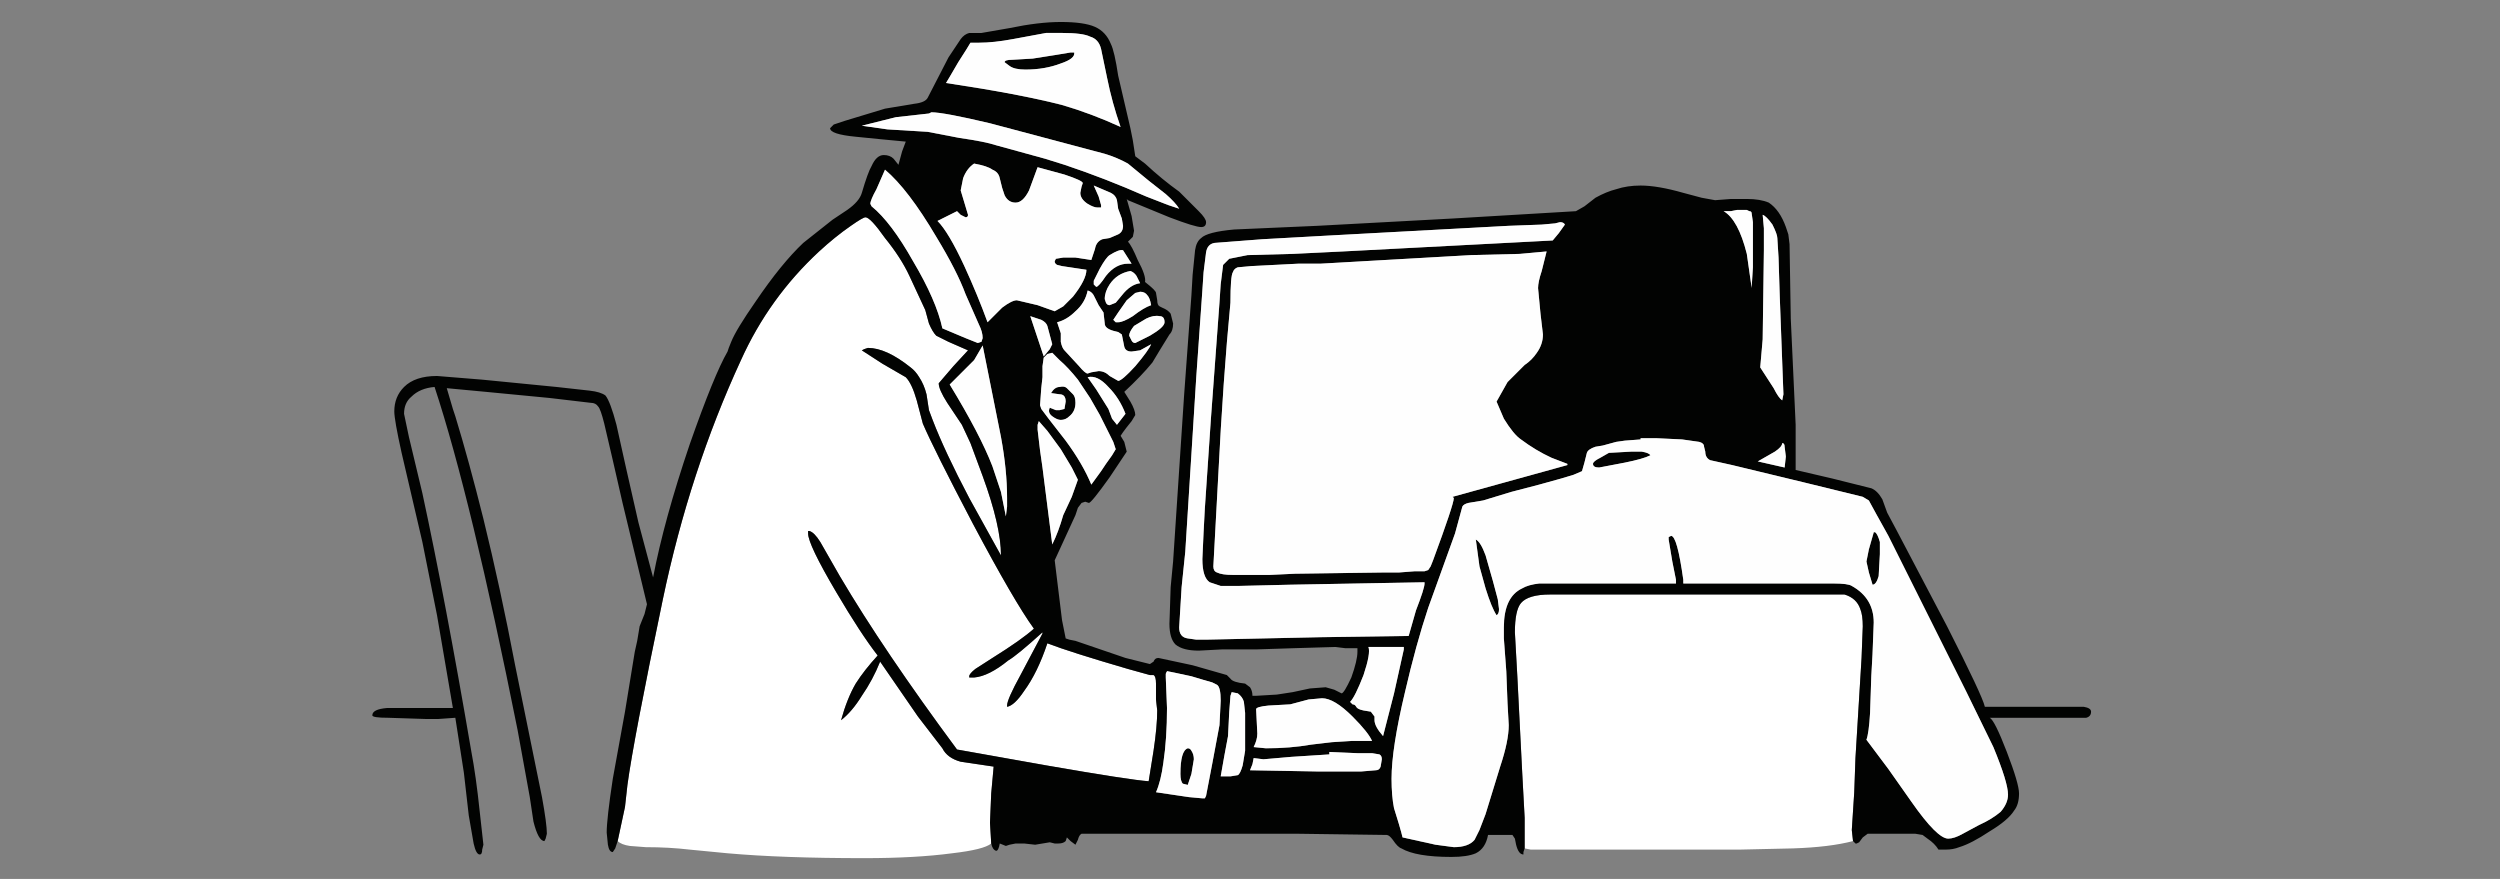
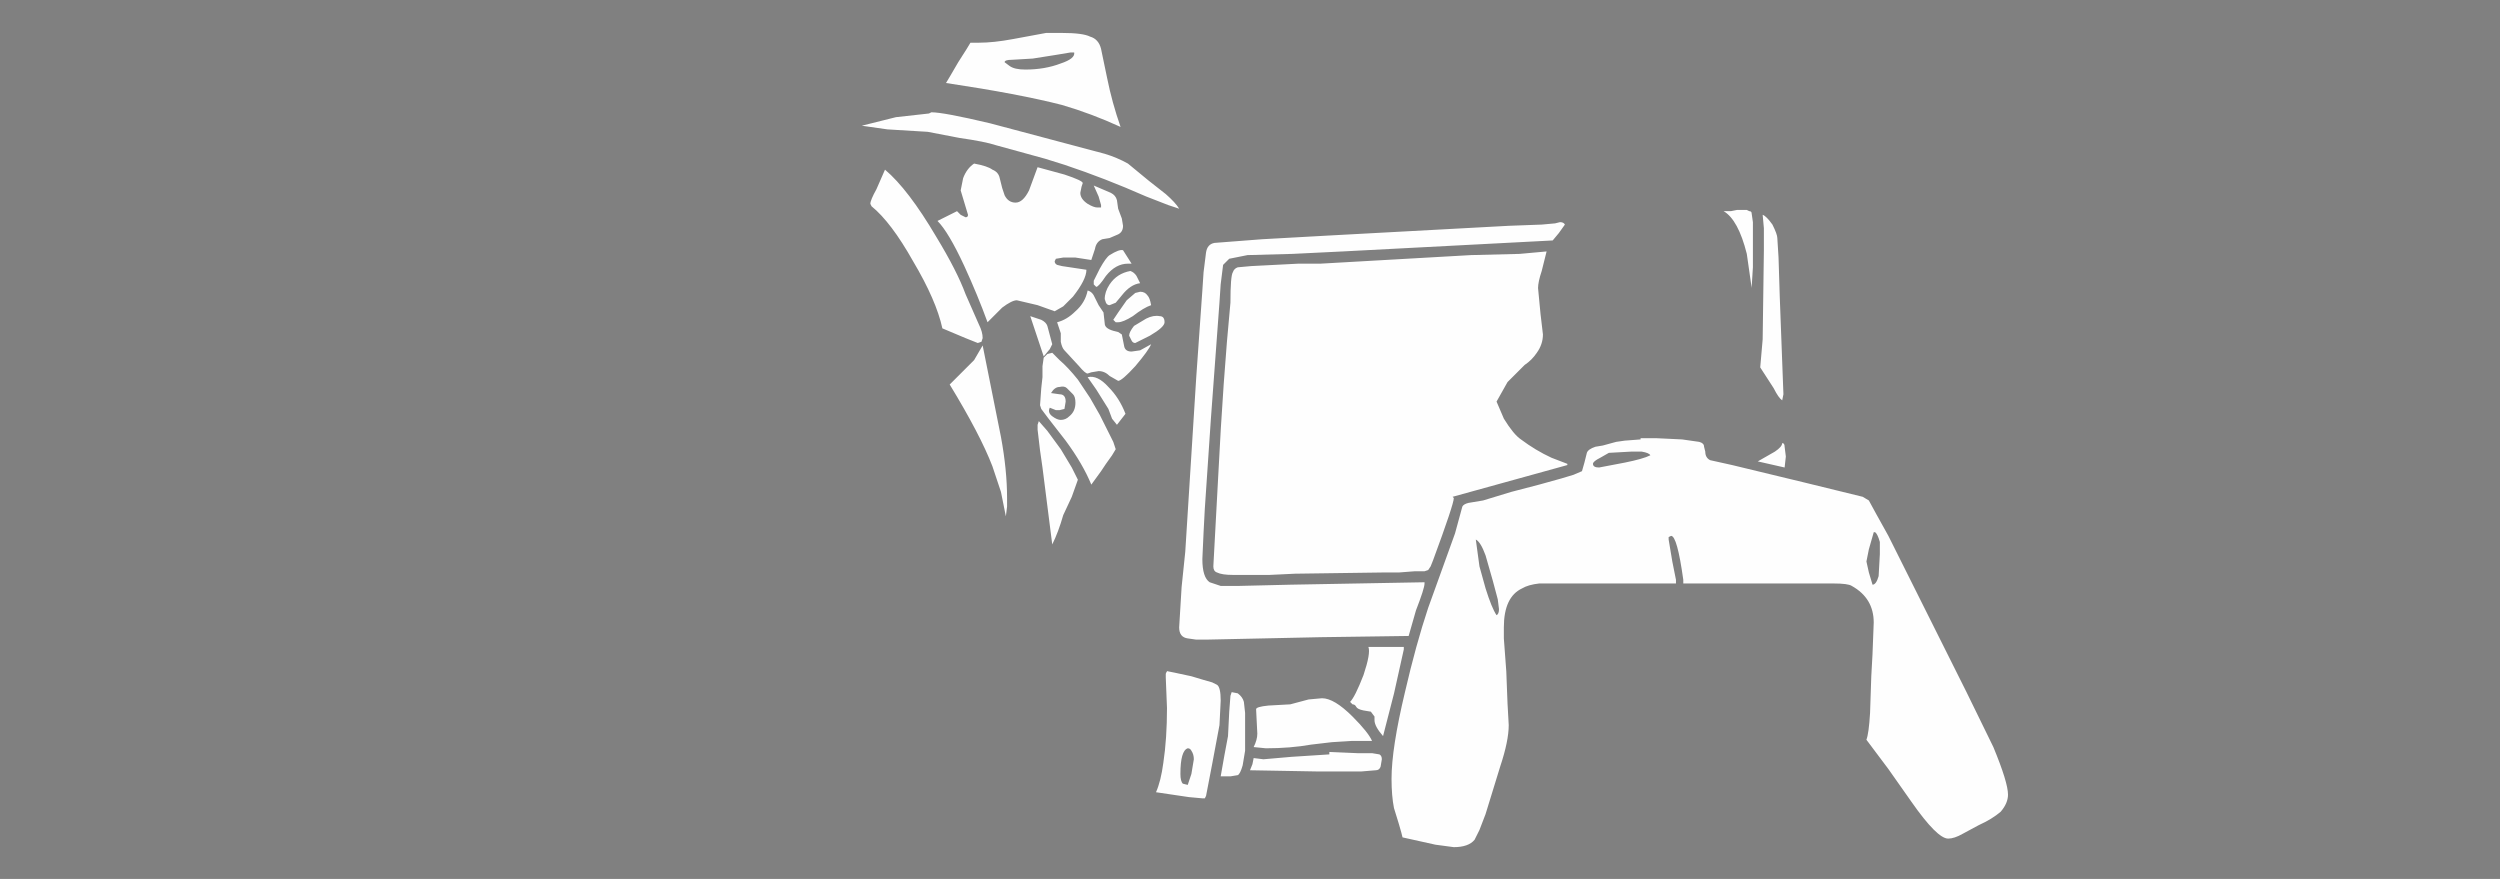
<svg xmlns="http://www.w3.org/2000/svg" xmlns:xlink="http://www.w3.org/1999/xlink" width="2048" height="720" preserveAspectRatio="none">
  <rect width="100%" height="100%" fill="#808080" stroke="none" />
  <defs>
    <g id="a">
-       <path fill="#FFF" d="m1525 539 1-26q0-9-2-14-3-9-13-12h-241q-18 0-24 7-5 6-5 24l2 36 4 79 2 37v25l5 1h171l44-1q30-1 49-6l-1-9 2-31 1-28 5-82M725 195q-12-17-16-17-2 0-12 7-13 9-26 21-41 38-64 89-42 91-64 196-24 115-29 152l-2 18-6 28q3 3 10 4l13 1q19 0 36 2l31 3q45 4 112 4 42 0 72-4 26-3 32-8l-1-17 1-24 2-22-27-4q-11-3-15-11l-20-26-31-45q-6 15-15 28-8 13-17 20 5-18 12-30 7-11 18-23-14-18-34-52-23-39-23-48v-2h1q4 1 9 9l16 28q36 61 96 142l73 13q69 12 84 13l4-25q3-20 3-33l-1-9v-13q0-6-2-7h-3l-18-5q-48-14-66-21-8 24-19 39-8 12-14 13v-1q0-5 11-25l18-34v-1q-21 19-28 23-16 13-28 14h-4v-1q0-2 5-6l14-9q24-15 34-24-16-22-50-86-32-61-41-82l-5-19q-4-14-9-19l-19-11-17-11 2-1 3-1q15 0 35 16 4 3 7 8 4 6 6 14l2 13 3 8q10 26 30 64l26 47q0-24-15-65l-10-27-7-15-12-18q-7-11-7-16l12-14 12-13-16-7-10-5q-3-3-6-10l-3-11-13-28q-7-15-20-31Z" />
-       <path fill="#020302" d="m1465 192-2-6q-5-14-14-20-7-3-18-3h-13l-13 1-11-2-15-4q-21-6-35-6-11 0-20 3-8 2-17 7l-9 7-7 4-101 6-111 6-68 3q-22 2-27 7-4 3-5 10l-2 20-1 17-6 82-9 136-2 21-1 30q0 12 5 17 6 5 19 5l19-1h28l31-1 34-1 8 1h10v3q0 7-5 21-6 13-8 13l-6-3-7-2-13 1-14 3-13 2-17 1h-3q0-4-2-7l-4-3q-10-1-12-4l-3-3-28-8-28-6q-3 0-4 3l-3 2-20-5-41-14-5-1-3-1-3-15-6-49 17-37 2-6 3-4 3-1 3 1q2 0 17-21l14-21-2-8-3-5 2-3 3-4 4-5 3-5q0-4-4-11l-5-8q14-13 23-24l6-10 8-13q3-3 3-9l-2-8q-2-3-7-5l-2-1q-2-1-2-5l-1-6q0-2-9-9 1-5-6-18-5-12-8-15l4-4 1-5-2-12-4-14 1 1 34 14q21 8 26 8 4 0 4-4 0-3-6-9l-16-16q-14-10-28-23l-4-3-4-3-2-13-2-10-10-43q-3-20-6-26-4-10-13-14t-28-4q-18 0-42 5l-23 4h-10q-4 1-7 5l-10 15-17 33q-2 4-11 5l-18 3-6 1-33 10-9 3-3 3q0 5 21 7l20 2 21 2-3 8-3 11-4-5q-3-3-8-3-6 0-10 9-3 5-8 22-2 7-12 14l-12 8-24 19q-18 17-39 48-16 23-20 33l-2 5-1 3q-11 19-31 76-21 62-30 109l-12-45-10-44-8-36q-5-19-9-24-4-3-13-4l-27-3-61-6-37-3q-18 0-27 9-8 8-8 20 0 7 6 34l17 73 12 60 13 76h-54q-12 1-12 6 0 2 13 2l31 1h10l14-1 7 45 4 35 4 23q2 9 5 9 2 0 2-4l1-4-3-27q-3-29-7-50-21-123-40-211l-11-46-4-19q0-9 6-14 7-7 19-8 30 91 68 281l10 55 3 20q4 16 9 16l1-2 1-4q0-8-4-30l-22-108q-12-63-26-120-12-48-23-84l-2-6-5-17 32 3 52 5 34 4q4 0 6 3 2 2 5 14l7 30 8 35 20 83-2 8-4 10-2 12-2 9-8 49-10 55q-5 33-5 44l1 10q1 6 4 6l2-3 2-6 6-28 2-18q5-37 29-152 22-105 64-196 23-51 64-89 13-12 26-21 10-7 12-7 4 0 16 17 13 16 20 31l13 28 3 11q3 7 6 10l10 5 16 7-12 13-12 14q0 5 7 16l12 18 7 15 10 27q15 41 15 65l-26-47q-20-38-30-64l-3-8-2-13q-2-8-6-14-3-5-7-8-20-16-35-16l-3 1-2 1 17 11 19 11q5 5 9 19l5 19q9 21 41 82 34 64 50 86-10 9-34 24l-14 9q-5 4-5 6v1h4q12-1 28-14 7-4 28-23v1l-18 34q-11 20-11 25v1q6-1 14-13 11-15 19-39 18 7 66 21l18 5h3q2 1 2 7v13l1 9q0 13-3 33l-4 25q-15-1-84-13l-73-13q-60-81-96-142l-16-28q-5-8-9-9h-1v2q0 9 23 48 20 34 34 52-11 12-18 23-7 12-12 30 9-7 17-20 9-13 15-28l31 45 20 26q4 8 15 11l27 4-2 22-1 24 1 17q1 5 4 6 2 0 3-6l5 2 3-1 5-1h7l9 1 6-1 6-1 4 1h3q4 0 6-2l1-3 3 3 4 3 2-4q1-4 3-5h177l73 1q2 0 5 4 4 6 7 7 12 7 41 7 13 0 20-3 8-4 10-15h20l2 3 1 5q2 8 6 8v-2l1-3v-25l-2-37-4-79-2-36q0-18 5-24 6-7 24-7h241q10 3 13 12 2 5 2 14l-1 26-5 82-1 28-2 31 1 9 2 2h1l2-1 3-4 4-3h39l6 1 4 3q6 4 9 9h6q6 0 11-2 10-3 25-13 15-9 20-17 4-5 4-14 0-8-10-34t-14-28h79q4-1 4-5 0-3-6-4h-81q-2-9-31-66l-41-78-8-15-4-11q-4-7-9-9l-32-8-30-7v-37l-4-87-1-61-1-8m-34-20 2 1q2 0 2 2l1 7v37l-1 16v1l-4-28q-7-28-19-35h6l5-1h8m14 15-1-11q3 1 8 8 4 8 4 11l1 16 1 32 3 80-1 5q-3-2-7-10l-11-17 2-23 1-73v-18m-121 175 7-1 13-1v-1h13l21 1 14 2q4 1 4 4l1 4q0 5 4 7l18 4 58 14 49 12 5 3 6 11 10 18 64 128 22 45q12 29 12 39 0 7-6 14-7 6-18 11l-13 7q-7 4-12 4-9 0-30-30l-19-27-18-24q2-5 3-22l1-30 1-18 1-26q0-20-18-30-3-2-15-2h-123v-3q-5-36-10-36l-2 1v2l3 18 3 15v3h-112q-9 1-14 4-15 7-15 32v9l2 27 1 26 1 18q0 13-7 34l-12 39-5 13-4 8q-5 6-17 6l-15-2-27-6-1-4-2-7-4-13q-2-10-2-24 0-25 11-71 9-39 19-69l22-61 6-22q1-2 5-3l12-2 23-7 23-6 18-5 10-3 7-3 2-7 2-8q1-3 7-5l6-1 11-3m116 16 14-8q6-4 6-7 2 0 2 3l1 8-1 9-22-5m-177-194 11-1 4-1q3 0 4 2l-5 7-5 6-172 9-41 2-37 1-15 3-5 5-2 16-1 15-7 95-5 74-1 19-1 22q0 15 6 19l9 3h15l42-1 110-2v1q0 4-7 22l-6 21-72 1-94 2h-8l-7-1q-7-1-7-9l2-33 3-29 9-143 5-71 1-15 2-16q1-7 7-8l39-3 54-3 148-8 27-1m-199 32h18l123-7 40-1 22-2-4 16q-3 9-3 14l2 21 2 17q0 8-5 15-4 6-10 10l-7 7-7 7-9 16 6 14q8 13 14 17 12 9 25 15l13 5v1l-94 26 1 1q0 5-17 51l-2 5-2 3-3 1h-8l-13 1h-13l-72 1-21 1h-30q-9 0-13-2-3-1-3-5l4-74q4-80 10-142 0-22 2-25 1-3 4-4l11-1 39-2M893 30q7 2 9 10l5 24q4 20 11 40-24-11-48-18-35-9-95-18l3-5 7-12 7-11 3-5h7q12 0 28-3l27-5h13q17 0 23 3m-21 105-16-5-40-11q-9-3-30-6l-26-5-33-2-21-3 28-7 27-3 2-1q10 0 48 9l94 25q10 3 19 8l17 14 14 11q8 7 11 12l-9-3-18-7q-34-15-67-26m-59 4q5 2 6 7l2 8 2 6q3 6 9 6t11-10l7-19 22 6q15 5 15 7l-1 3-1 5q0 5 6 9 5 3 8 3h3v-2l-2-7-4-9 14 6q4 2 5 6l1 7 3 8 1 6q0 5-4 7l-7 3-6 1q-5 2-6 8l-1 3-2 6-13-2h-10l-6 1-1 2q0 2 2 3l4 1 20 3q0 8-11 22l-8 8-7 4-14-5-17-4q-4 0-12 6l-12 12q-8-22-19-46-13-28-22-37l6-3 10-5 3 3 4 2q2 0 2-2l-3-10-3-10 2-10q3-8 9-12 11 2 15 5m-99 30-1-2q0-3 5-12l7-16q19 16 42 55 17 28 24 47l11 25q3 6 3 11l-1 3-3 1-10-4-19-8q-5-23-24-55-18-32-34-45m84 126 7-12 15 75q5 27 5 50v7l-1 8-4-20-7-21q-10-26-35-67l20-20m136-56q4 0 6 3 2 2 3 8-6 2-15 9-8 5-12 5h-2l-2-2 4-6 7-10 7-6 4-1m-7-23h-3q-10 0-18 10-6 9-8 9l-2-2v-3l5-10q5-9 8-11 8-5 11-4l7 11m-36 22q4 1 6 6l3 6 4 6 1 9q0 4 7 6l4 1 3 2 2 10q1 4 6 4l7-1 9-5q-2 5-13 18-11 12-14 12l-7-4q-4-4-9-4l-6 1-3 1q-2 0-7-6l-12-13q-2-2-3-7v-7l-3-9q8-2 15-9 8-7 10-17m14 7q0-6 4-12 6-9 17-11 3 1 5 4l3 6q-8 1-15 10l-5 6-5 2q-2 0-3-2l-1-3m25 36q-2 0-3-2l-2-4q0-3 4-8l10-6q6-3 11-2 4 0 4 5 0 4-12 11l-12 6m-77-19q4 2 5 5l4 15-2 4-5 6-11-33 9 3m2 31 3-3 4-1 6 6q7 6 15 16l10 15 8 14 7 14 4 8 2 6-3 5-5 7-4 6-8 11q-7-17-21-36l-14-18-6-8-1-3 1-14 1-9v-9l1-7m-5 59v-4l1-3 7 8 11 15 9 15 5 10-5 14-7 15q-4 14-9 24l-8-63-2-14-2-17m48-33-7-10q8-2 17 8 9 9 14 22l-7 9-4-5-3-8-10-16m59 231 5 1 14 3 10 3 7 2 4 2q3 2 3 13l-1 20-6 32-5 26-1 2h-2l-11-1-27-4q4-9 6-24 3-20 3-45l-1-25v-3q1-3 2-2m179-20h14v2l-8 36-9 35q-7-8-7-13v-3l-3-4-6-1q-5-1-6-3t-3-2l-2-2q4-4 11-22 6-18 4-23h15m-129 53 1-13 1-3 5 1q4 3 5 7l1 9v31l-2 12q-2 7-4 8l-6 1h-8l3-17 3-16 1-20m22-2q0-2 10-3l18-1 15-4 11-1q10 0 25 15 13 13 16 20h-17l-16 1-17 2q-17 3-37 3l-10-1q3-6 3-11l-1-20m83 36h12l6 1q2 1 2 4l-1 6q-1 3-4 3l-12 1h-35l-56-1 2-5 1-5 8 1 23-2 31-2v-2l23 1m-145 17q0 6 2 8l4 1 3-9 2-12q0-4-2-7-1-2-3-2-6 2-6 21m-99-317q-4 0-7 5l7 1q5 0 5 6l-1 6-4 1h-3l-5-2q-2 4 2 7t7 3q4 0 7-3 5-4 5-11 0-5-2-7l-5-5q-2-2-6-1m11-274h-2l-12 2-19 3-17 1q-6 0-6 2l4 3q4 3 13 3 16 0 29-5 12-4 11-9h-1m344 433-6-21q-4-11-8-13l3 22 5 18q5 16 9 22 2-1 2-5l-1-8-4-15m317-22v-10q-2-7-4-8h-1l-4 14-2 10 2 9 3 10q3 0 5-7l1-18m-235-74q0 3 5 3l21-4q15-3 21-6-1-2-7-3h-9l-18 1-7 4q-6 3-6 5Z" />
      <path fill="#FEFEFE" d="M1124 617h-12l-23-1v2l-31 2-23 2-8-1-1 5-2 5 56 1h35l12-1q3 0 4-3l1-6q0-3-2-4l-6-1m-85-39q-10 1-10 3l1 20q0 5-3 11l10 1q20 0 37-3l17-2 16-1h17q-3-7-16-20-15-15-25-15l-11 1-15 4-18 1m-31-8-1 13-1 20-3 16-3 17h8l6-1q2-1 4-8l2-12v-31l-1-9q-1-4-5-7l-5-1-1 3m142-40h-29q2 5-4 23-7 18-11 22l2 2q2 0 3 2t6 3l6 1 3 4v3q0 5 7 13l9-35 8-36v-2m-188 21-5-1q-1-1-2 2v3l1 25q0 25-3 45-2 15-6 24l27 4 11 1h2l1-2 5-26 6-32 1-20q0-11-3-13l-4-2-7-2-10-3-14-3m7 91q-2-2-2-8 0-19 6-21 2 0 3 2 2 3 2 7l-2 12-3 9-4-1m-78-333 7 10 10 16 3 8 4 5 7-9q-5-13-14-22-9-10-17-8m-41 39v4l2 17 2 14 8 63q5-10 9-24l7-15 5-14-5-10-9-15-11-15-7-8-1 3m8-58-3 3-1 7v9l-1 9-1 14 1 3 6 8 14 18q14 19 21 36l8-11 4-6 5-7 3-5-2-6-4-8-7-14-8-14-10-15q-8-10-15-16l-6-6-4 1m3 32q3-5 7-5 4-1 6 1l5 5q2 2 2 7 0 7-5 11-3 3-7 3-3 0-7-3t-2-7l5 2h3l4-1 1-6q0-6-5-6l-7-1m-3-55q-1-3-5-5l-9-3 11 33 5-6 2-4-4-15m69 12q1 2 3 2l12-6q12-7 12-11 0-5-4-5-5-1-11 2l-10 6q-4 5-4 8l2 4m-18-46q-4 6-4 12l1 3q1 2 3 2l5-2 5-6q7-9 15-10l-3-6q-2-3-5-4-11 2-17 11m-12 11q-2-5-6-6-2 10-10 17-7 7-15 9l3 9v7q1 5 3 7l12 13q5 6 7 6l3-1 6-1q5 0 9 4l7 4q3 0 14-12 11-13 13-18l-9 5-7 1q-5 0-6-4l-2-10-3-2-4-1q-7-2-7-6l-1-9-4-6-3-6m27-28h3l-7-11q-3-1-11 4-3 2-8 11l-5 10v3l2 2q2 0 8-9 8-10 18-10m16 26q-2-3-6-3l-4 1-7 6-7 10-4 6 2 2h2q4 0 12-5 9-7 15-9-1-6-3-8m-135 41-7 12-20 20q25 41 35 67l7 21 4 20 1-8v-7q0-23-5-50l-15-75m-92-116 1 2q16 13 34 45 19 32 24 55l19 8 10 4 3-1 1-3q0-5-3-11l-11-25q-7-19-24-47-23-39-42-55l-7 16q-5 9-5 12m106-21q-1-5-6-7-4-3-15-5-6 4-9 12l-2 10 3 10 3 10q0 2-2 2l-4-2-3-3-10 5-6 3q9 9 22 37 11 24 19 46l12-12q8-6 12-6l17 4 14 5 7-4 8-8q11-14 11-22l-20-3-4-1q-2-1-2-3l1-2 6-1h10l13 2 2-6 1-3q1-6 6-8l6-1 7-3q4-2 4-7l-1-6-3-8-1-7q-1-4-5-6l-14-6 4 9 2 7v2h-3q-3 0-8-3-6-4-6-9l1-5 1-3q0-2-15-7l-22-6-7 19q-5 10-11 10t-9-6l-2-6-2-8m37-16 16 5q33 11 67 26l18 7 9 3q-3-5-11-12l-14-11-17-14q-9-5-19-8l-94-25q-38-9-48-9l-2 1-27 3-28 7 21 3 33 2 26 5q21 3 30 6l40 11m46-90q-2-8-9-10-6-3-23-3h-13l-27 5q-16 3-28 3h-7l-3 5-7 11-7 12-3 5q60 9 95 18 24 7 48 18-7-20-11-40l-5-24m-25 3h3q1 5-11 9-13 5-29 5-9 0-13-3l-4-3q0-2 6-2l17-1 19-3 12-2m205 173h-18l-39 2-11 1q-3 1-4 4-2 3-2 25-6 62-10 142l-4 74q0 4 3 5 4 2 13 2h30l21-1 72-1h13l13-1h8l3-1 2-3 2-5q17-46 17-51l-1-1 94-26v-1l-13-5q-13-6-25-15-6-4-14-17l-6-14 9-16 7-7 7-7q6-4 10-10 5-7 5-15l-2-17-2-21q0-5 3-14l4-16-22 2-40 1-123 7m192-33-11 1-27 1-148 8-54 3-39 3q-6 1-7 8l-2 16-1 15-5 71-9 143-3 29-2 33q0 8 7 9l7 1h8l94-2 72-1 6-21q7-18 7-22v-1l-110 2-42 1h-15l-9-3q-6-4-6-19l1-22 1-19 5-74 7-95 1-15 2-16 5-5 15-3 37-1 41-2 172-9 5-6 5-7q-1-2-4-2l-4 1m180 187-14 8 22 5 1-9-1-8q0-3-2-3 0 3-6 7m-123-9-7 1-11 3-6 1q-6 2-7 5l-2 8-2 7-7 3-10 3-18 5-23 6-23 7-12 2q-4 1-5 3l-6 22-22 61q-10 30-19 69-11 46-11 71 0 14 2 24l4 13 2 7 1 4 27 6 15 2q12 0 17-6l4-8 5-13 12-39q7-21 7-34l-1-18-1-26-2-27v-9q0-25 15-32 5-3 14-4h112v-3l-3-15-3-18v-2l2-1q5 0 10 36v3h123q12 0 15 2 18 10 18 30l-1 26-1 18-1 30q-1 17-3 22l18 24 19 27q21 30 30 30 5 0 12-4l13-7q11-5 18-11 6-7 6-14 0-10-12-39l-22-45-64-128-10-18-6-11-5-3-49-12-58-14-18-4q-4-2-4-7l-1-4q0-3-4-4l-14-2-21-1h-13v1l-13 1m-21 22q-5 0-5-3 0-2 6-5l7-4 18-1h9q6 1 7 3-6 3-21 6l-21 4m230 61v10l-1 18q-2 7-5 7l-3-10-2-9 2-10 4-14h1q2 1 4 8m-323 11 6 21 4 15 1 8q0 4-2 5-4-6-9-22l-5-18-3-22q4 2 8 13m227-279 1 11v18l-1 73-2 23 11 17q4 8 7 10l1-5-3-80-1-32-1-16q0-3-4-11-5-7-8-8m-11-3-2-1h-8l-5 1h-6q12 7 19 35l4 28v-1l1-16v-37l-1-7q0-2-2-2Z" />
    </g>
  </defs>
  <use xlink:href="#a" />
</svg>